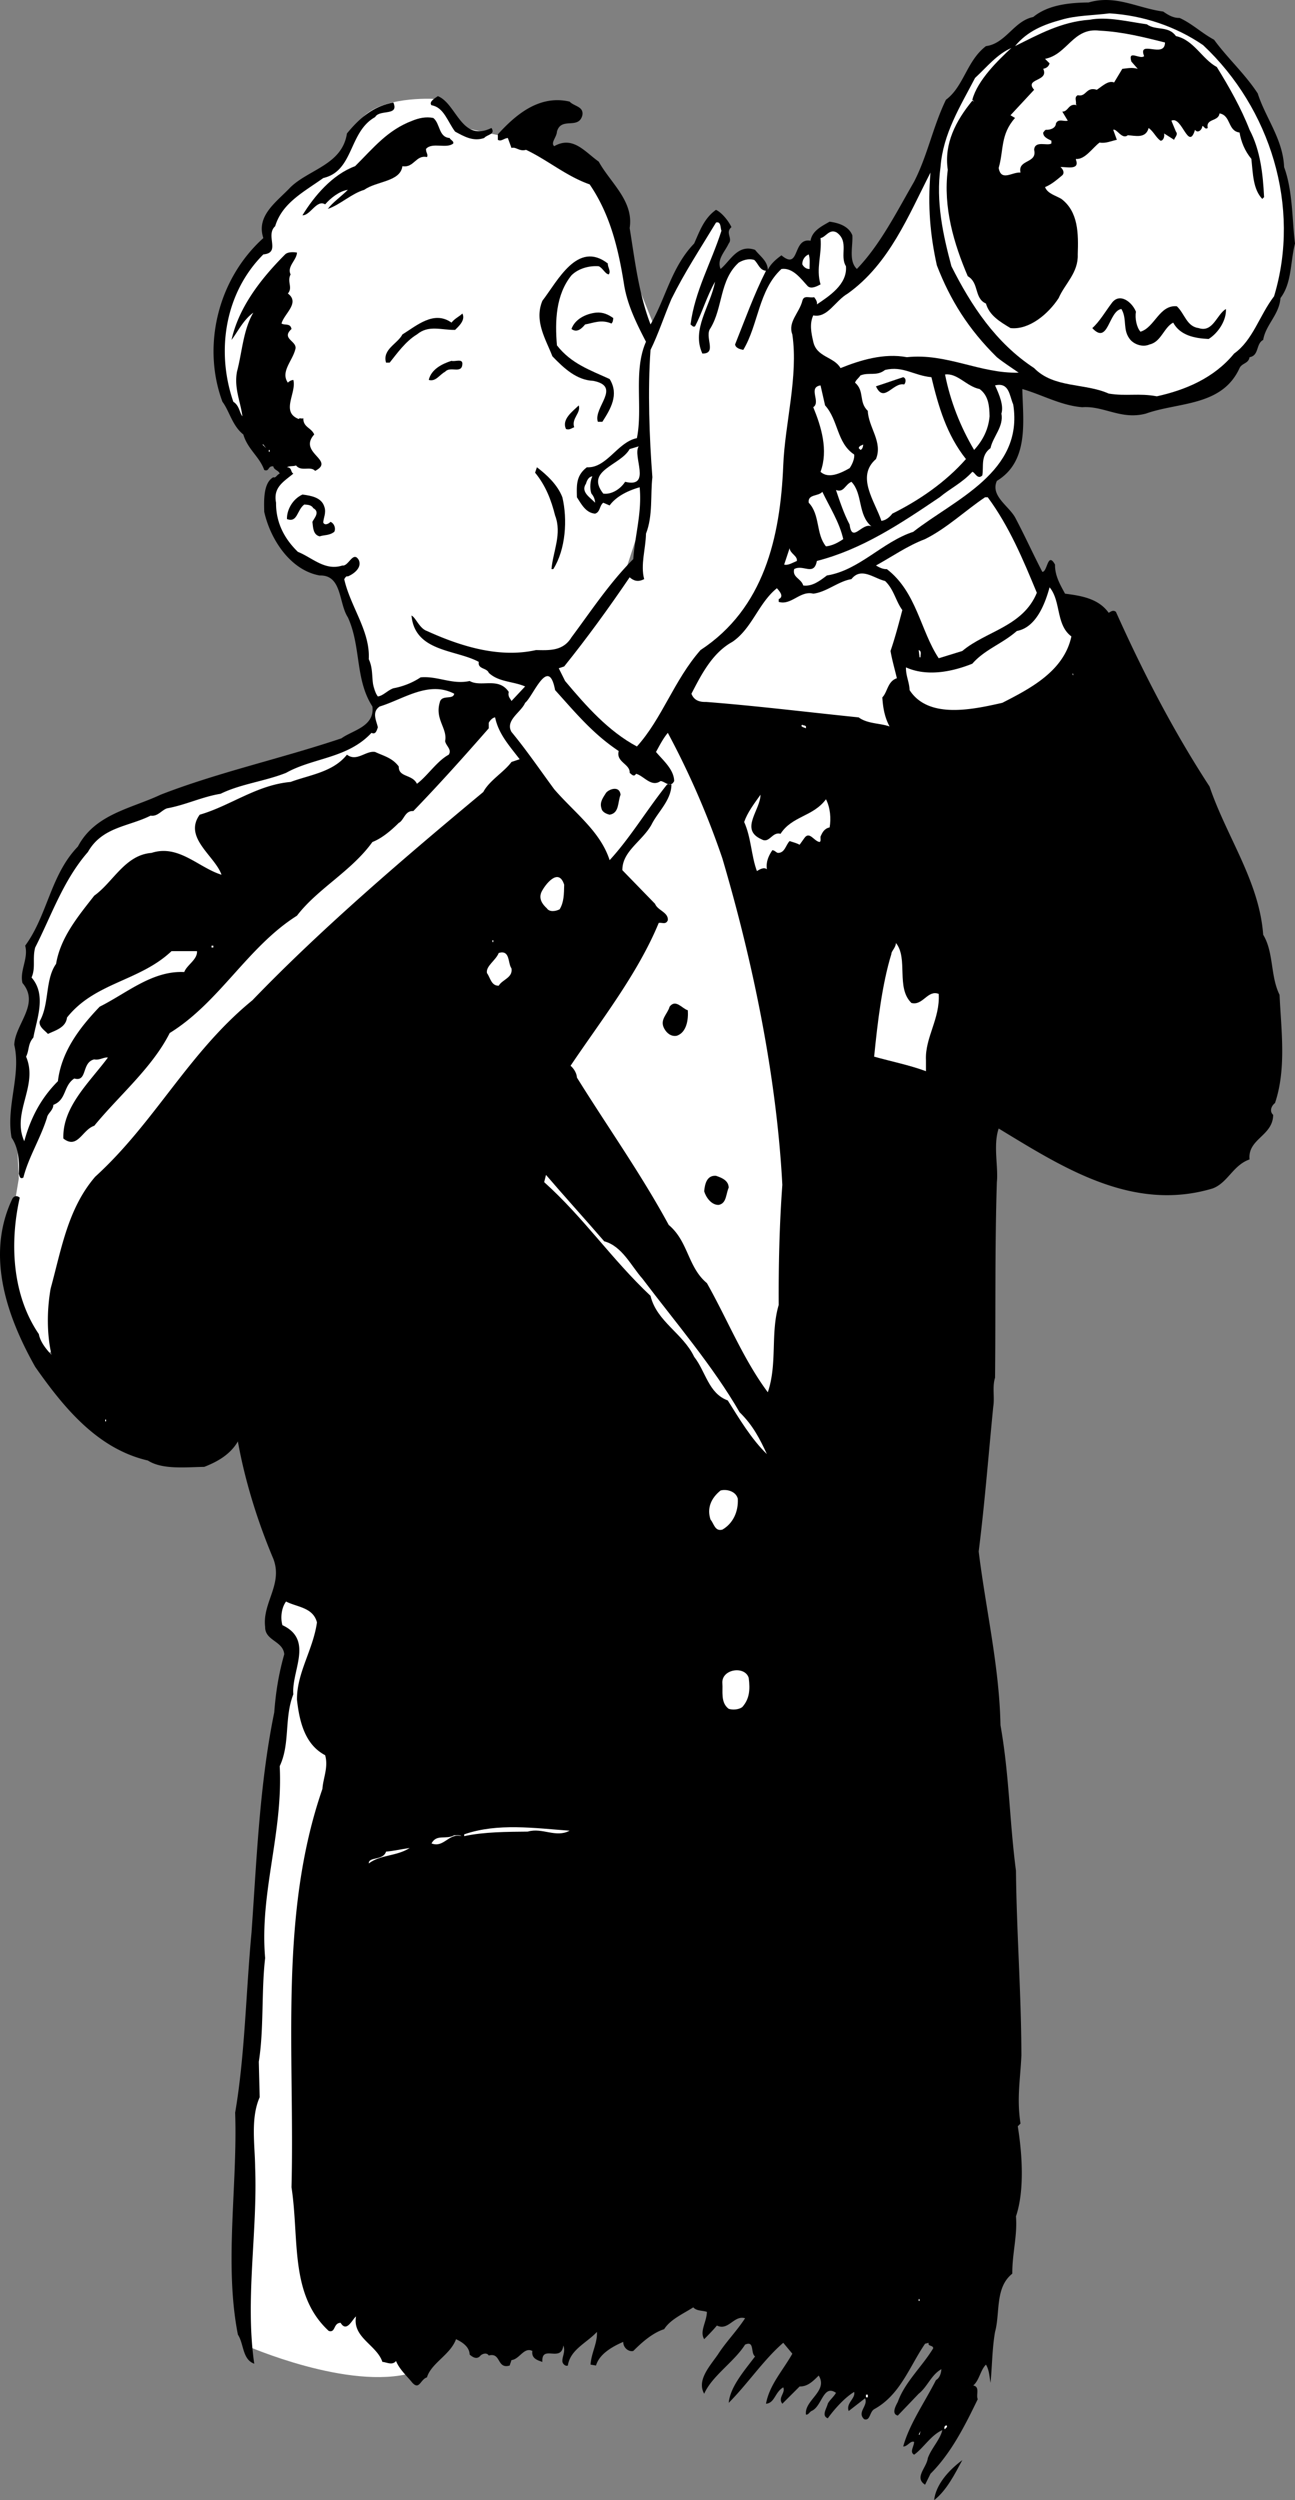
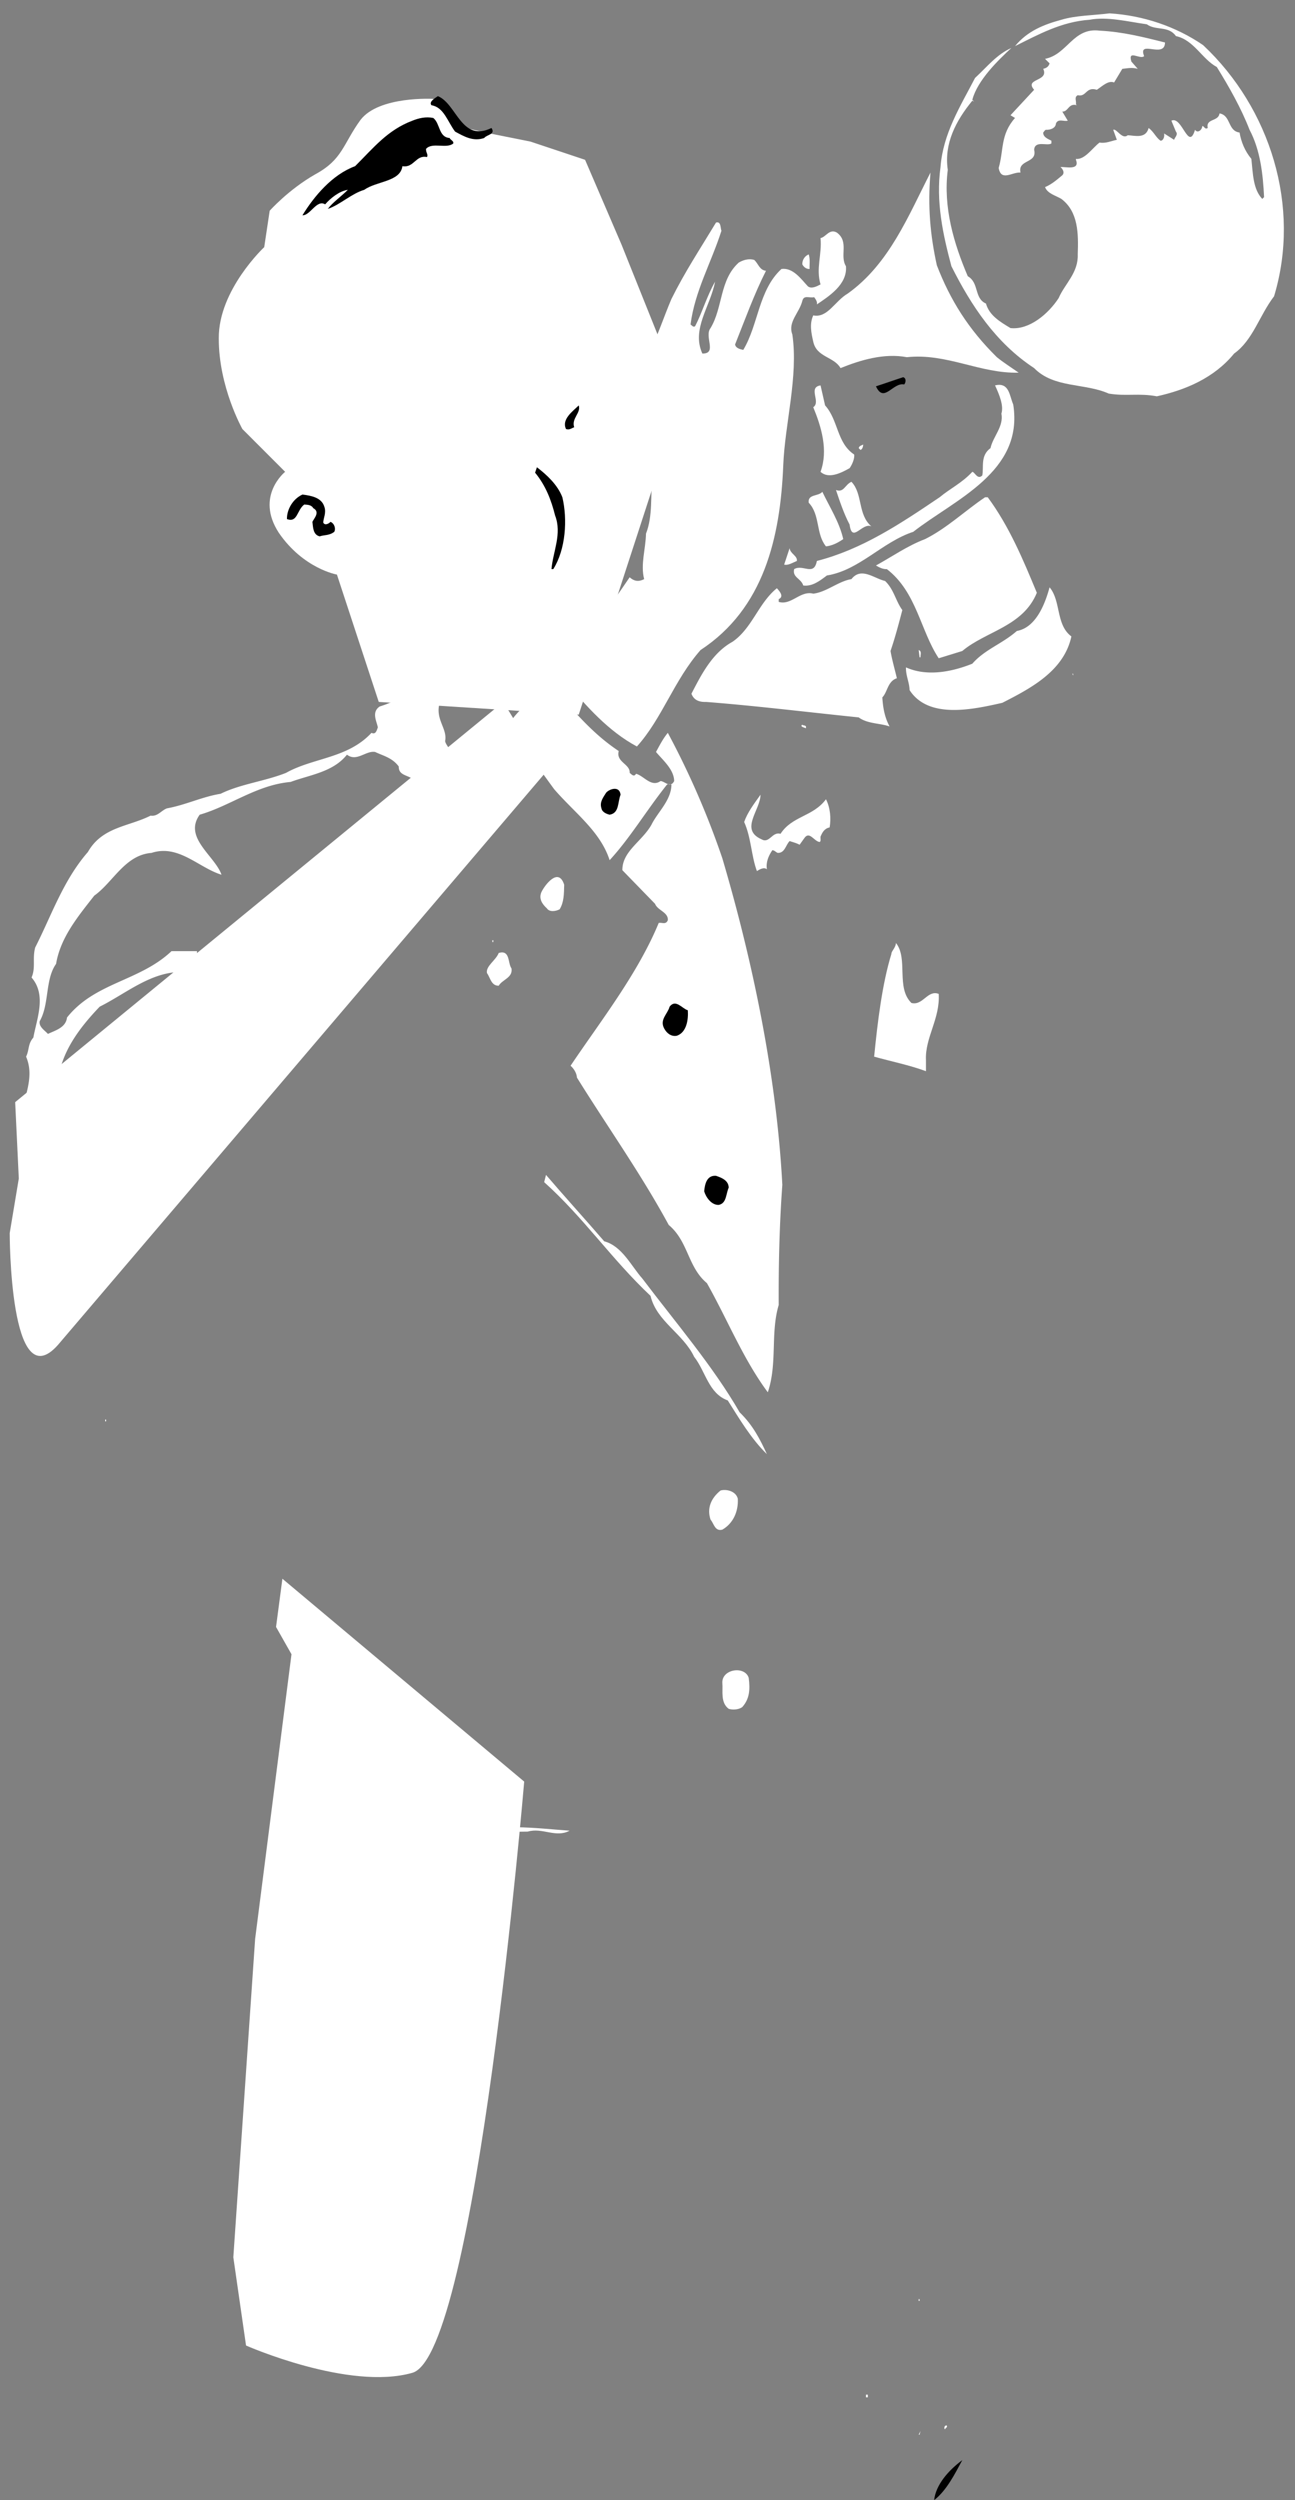
<svg xmlns="http://www.w3.org/2000/svg" width="142.471" height="274.871">
  <rect width="100%" height="100%" fill="#808080" stroke="none" />
  <path fill="#fff" d="m58.37 15.57-5-1-3-.699-2.7-3s-5.957-.343-8 2.301c-1.957 2.692-1.957 4.356-5 6-2.957 1.692-5 4-5 4l-.601 4s-5.024 4.692-5 10c-.024 5.356 2.601 10 2.601 10l4.7 4.7s-3.325 2.656-.7 6.699c2.707 3.957 6.399 4.601 6.399 4.601l4.601 14 22 1.399 11.399-35-6.7-16.7-4-9.3" />
  <path fill="#fff" d="m60.069 84.871-4.7-7.699-53.699 44 .399 8.399-1 6s-.024 18.293 5.3 12.3m24.7 25.699-.7 5.301 1.7 3-4 31.301-2.399 35 1.399 9.7s11.308 4.992 18.3 3c7.008-2.008 12.301-65 12.301-65" />
-   <path d="M133.569 4.371c1.476 2.024 3.375 3.723 4.8 5.899.876 2.726 2.778 5.027 2.903 8.101.973 2.625.875 5.926 1.2 8.399-.528 2.027-.325 4.324-1.602 6-.125 1.824-1.625 2.926-1.899 4.601-.824.426-.426 1.723-1.5 1.899-.125.726-.824.625-1.101 1.2-1.926 4.226-6.723 3.726-10.301 5-2.723.726-4.625-.876-7-.7-2.324-.176-4.422-1.375-6.598-2 .074 3.527.774 7.926-2.8 10.101-.727 1.625 1.273 2.723 2 4 1.074 2.024 1.976 4.024 3 6 .574.024.574-2.277 1.398-.8-.024 1.226.578 2.226 1.101 3.199 1.774.226 3.676.527 4.801 2.101.176-.074.473-.375.8-.101 2.974 6.625 6.274 13.027 10.298 19.2 1.875 5.526 5.476 10.425 5.902 16.3 1.176 1.926.774 4.527 1.8 6.601.173 3.825.774 8.125-.5 11.899-.425.324-.624.926-.202 1.3-.024 2.325-2.824 2.626-2.598 4.9-1.824.624-2.426 2.624-4.101 3.202-8.825 2.625-16.524-2.375-23.5-6.601-.625 1.824-.024 4.226-.2 5.898-.226 7.125-.125 14.426-.199 21.5-.324 1.027-.027 2.125-.2 3.203-.526 5.324-.925 10.524-1.6 15.899.773 6.324 2.273 12.625 2.398 19.101.976 5.524.976 10.422 1.703 16 .074 6.922.574 13.223.598 20.297-.125 2.727-.524 4.727-.098 7.5l-.3.3c.472 2.927.773 7.028-.2 9.903.172 2.125-.426 4.125-.403 6.297-1.925 1.527-1.324 4.328-1.898 6.402-.324 1.825-.324 3.926-.5 5.598-.125-.672-.125-1.375-.5-2-.625.625-.726 1.727-1.402 2.3.777.126.277 1.028.5 1.5-1.422 2.927-2.922 5.927-5.2 8.2l-.597 1.203c-1.227-.777.172-1.875.297-2.902.375-1.074 1.375-2.074 1.601-3.098-1.226.524-2.125 2.024-3.101 2.7-.524-.278-.024-.876 0-1.403-.422-.172-.723.527-1.2.5.676-2.473 2.376-4.875 3.602-7.297.473-.277.574-.875.598-1.203-1.125.625-1.524 1.926-2.5 2.703l-2.297 2.399c-.727-.176-.227-1.075 0-1.5.773-2.176 2.672-3.875 3.898-5.899-.023-.375-.625-.176-.5-.601l-.398.101c-1.727 2.524-2.727 5.625-5.602 7.2-.523.324-.425 1.324-1.101 1.097-.824-.773.476-1.473.101-2.297l-1.8 1.399c-.325-.875.777-1.375.601-2.102-1.027.625-2.125 1.828-2.902 2.902-.723-.277-.125-1.074 0-1.601.176-.375.676-.774.902-1.2-1.426-.976-1.527 1.524-2.7 2-.226.126-.327.426-.6.4-.227-1.575 2.476-2.575 1.398-4.298-.625.625-1.223 1.223-2.098 1.2l-1.902 1.898c-.524-.676.375-1.176.101-1.8-.925.526-.925 1.726-1.898 1.8.375-2.074 1.875-3.676 2.898-5.5l-1-1.2c-2.125 1.825-3.925 4.524-6 6.602.176-1.777 1.676-3.476 2.899-5.101-.524-.375-.024-1.774-1.098-1.301-1.226 1.926-3.625 3.426-4.5 5.402-.824-1.476.574-2.976 1.5-4.3.875-1.376 2.074-2.575 3-4-1.226-.376-1.824 1.425-3.101.8-.426.524-1.125 1.223-1.399 1.5-.527-.875.274-1.875.3-3-.526-.176-1.124-.078-1.5-.5-1.124.723-2.526 1.324-3.202 2.399-1.324.425-2.524 1.523-3.399 2.398-.523.125-1.125-.375-1.101-1-1.223.527-2.625 1.328-3 2.602l-.598-.102c.074-1.273.774-2.375.7-3.598-1.126 1.223-2.926 1.926-3.2 3.7-.324.125-.625-.274-.601-.5-.024-.477.375-1.075.101-1.7-.226 1.926-2.426-.175-2.3 1.801-.524-.176-1.227-.375-1.102-1.203-.922-.473-1.422.926-2.297 1l-.203.602c-1.422.425-.922-1.477-2.297-1.102-.227-.375-.727-.172-.902 0-.426.527-.926.125-1.2-.098-.023-.875-.824-1.375-1.5-1.699-.625 1.723-2.726 2.625-3.199 4.2-.726.222-.824 1.425-1.601.597-.625-.773-1.426-1.473-1.801-2.398-.422.523-1.024.125-1.5.101-.625-1.875-3.324-2.676-2.899-5-.425.324-1.023 1.824-1.699.7-.824.023-.527 1.124-1.3.898-4.325-3.973-3.227-10.074-4.102-15.8.375-14.673-1.422-29.876 3.402-43.798.074-1.176.676-2.375.3-3.703-2.226-1.172-2.827-3.672-3.1-6.098-.024-2.976 1.773-5.476 2.199-8.5-.426-1.675-2.223-1.675-3.399-2.3-.527.726-.625 1.824-.402 2.601 3.476 1.625.976 5.024 1.203 7.598-1.027 2.625-.328 5.426-1.5 7.902.375 7.422-2.227 13.922-1.602 21.098-.425 3.625-.125 7.824-.699 11.402l.098 3.899c-1.024 2.324-.524 5.226-.5 7.699.277 7.125-1.125 14.527-.098 21.601-1.324-.476-1.125-2.175-1.8-3.199-1.524-7.777-.024-16.375-.301-24.402 1.074-6.274 1.175-13.074 1.8-19.8.575-8.075.875-16.274 2.5-24.2.176-2.274.477-4.176 1.102-6.399-.125-1.476-2.125-1.476-2.102-3-.324-2.675 1.977-4.675.899-7.5-1.723-4.074-3.125-8.574-3.899-12.902-.824 1.426-2.226 2.227-3.699 2.8-2.027.028-4.625.325-6.2-.698-5.526-1.274-9.226-5.774-12.401-10.301-3.024-5.375-5.524-12.176-2.5-18.5.175-.274.476-.375.8-.098-1.125 5.024-.824 10.723 2.102 15 .172.922.875 1.723 1.398 2.297-.523-2.273-.523-4.875-.101-7.297 1.176-4.277 1.875-8.777 4.902-12.3 6.574-5.977 10.274-13.676 17.3-19.403 7.774-8.074 17.075-15.973 25.4-22.898.675-1.274 2.273-2.176 3.1-3.301l.9-.3c-1.126-1.474-2.325-2.774-2.7-4.599-.324.024-.625.426-.7.598v.602c-2.827 3.226-5.425 6.125-8.3 9.101-.926-.078-1.027 1.024-1.601 1.297-.926.926-1.926 1.727-2.899 2.102-2.324 3.226-6.027 5.125-8.3 8.101-5.426 3.422-8.524 9.524-14 12.899-1.926 3.824-5.626 6.925-8.301 10.199-1.325.426-1.825 2.625-3.399 1.402-.125-3.476 2.875-6.176 4.899-8.902-.426-.074-.926.324-1.5.2-1.426.327-.723 2.526-2.2 2.1-1.226.825-.824 2.325-2.3 2.9-.024.624-.625.925-.7 1.401-.726 2.325-2.023 4.325-2.601 6.598-.422.227-.422-.273-.5-.398.078-1.375-.024-2.875-.797-4-.625-3.477 1.074-6.875.297-10.2.078-2.277 2.875-4.476.902-6.8-.324-1.375.676-2.676.3-4.102 2.474-3.375 2.774-7.773 5.798-10.898 1.875-3.575 5.875-4.176 9.101-5.7 6.375-2.476 13.274-3.976 19.899-6.199 1.176-.875 3.676-1.277 3.402-3.5-1.926-2.976-1.226-6.578-2.7-9.8-1.026-1.575-.624-4.676-3.1-4.602-3.227-.574-5.426-3.973-6.102-7-.024-1.176-.125-3.176 1-3.8.277.124.375-.274.703-.4-.125-.374-.625-.374-.703-.8-.625-.074-.422.625-1 .402-.524-1.476-1.824-2.277-2.297-3.902-1.227-.973-1.527-2.574-2.3-3.598-2.227-5.976-.626-13.375 4.5-18-.825-2.476 1.472-3.976 3-5.601 2.073-1.977 5.675-2.477 6.198-5.899 1.375-1.676 2.875-2.976 5.102-3.402.672 1.527-1.527.726-2 1.601-2.926 1.625-2.328 5.926-5.703 6.7-2.125 1.523-4.524 2.726-5.297 5.3-1.125 1.024.672 2.926-1.3 3.098-4.227 4.227-5.227 10.625-3.302 16.203.676.422.676 1.223 1 1.598-.226-1.676-.925-3.074-.601-4.899.578-2.175.676-4.574 1.8-6.5-1.124.825-1.722 2.125-2.398 3 .774-3.476 3.074-6.574 5.899-9.402.277-.273.875-.273 1.3-.2-.023.825-1.125 1.528-.699 2.403-.426.824.274 1.422-.3 2.098 1.374 1.027-.426 2.226-.7 3.3.375.227.973-.074 1.098.602-1.223 1.125.777 1.324.402 2.297-.324 1.227-1.625 2.426-.8 3.602a.998.998 0 0 1 .6-.301c.376 1.426-1.425 3.527.599 4.3.074-.175.375.024.5-.1-.024 1.026.875 1.026 1.199 1.8-1.824 2.027 2.375 2.824.101 4-.523-.574-1.523.125-2.101-.598-.324.125-.723.024-1 .2.578.023.375.523.703.699-1.125.925-2.227 1.523-1.902 3.199-.024 2.125.875 3.926 2.402 5.402 1.574.625 2.973 2.125 4.898 1.5.676.125 1.176-1.676 1.801-.601.375.824-.527 1.523-1.2 1.8-.226-.074-.327.223-.401.301.675 3.024 2.875 5.723 2.699 8.797.676 1.426.078 2.828 1 4.102.578-.075 1.078-.676 1.703-.899.973-.176 2.074-.578 3-1.203 1.875-.172 3.473.828 5.398.402 1.274.723 3.176-.476 4.301 1.2-.125.523.176.726.3 1l1.5-1.602c-1.327-.574-2.925-.473-4-1.5-.226-.574-1.226-.375-1.1-1.2-2.524-1.374-7.024-1.073-7.4-5.097.474.223.876 1.422 1.7 1.7 3.574 1.624 7.875 3.023 12 2.097 1.473.027 2.973.125 3.899-1.398 2.074-2.774 4.175-5.977 6.8-8.602.176-2.574.977-5.172.7-7.898-1.125.324-2.524.925-3.301 2l-.7-.301c-.425.324-.324 1.027-.898 1.2-1.027-.075-1.527-1.075-2-1.798-.027-1.277-.125-2.375 1.098-3.3 2.176.124 3.375-2.778 5.5-3.2.676-3.375-.422-7.375 1-10.601-1.024-1.977-2.024-3.977-2.399-6.2-.625-3.976-1.523-7.777-3.8-11.101-2.524-.875-4.625-2.676-7-3.8-.723.226-1.125-.376-1.598-.2l-.402-1.098c-.426.024-.723.422-1.098.2v-.602c1.973-2.176 4.574-4.375 7.898-3.598.477.524 1.575.524 1.399 1.5-.422 1.625-2.324.125-2.797 1.797-.027.625-.727 1.227-.3 1.602 2.073-1.176 3.374.625 4.898 1.699 1.277 2.324 3.875 4.324 3.402 7.3.574 3.524.973 7.126 2.297 10.602 1.676-2.875 2.277-6.277 4.8-8.902.575-1.274 1.075-2.774 2.403-3.7.672.325 1.375 1.227 1.7 1.9-.727.624.175 1.226-.302 1.8-.425.926-1.324 1.726-.898 2.8 1.074-.874 1.875-2.773 3.797-2.1.578.726 1.375 1.226 1.402 2.202.274-.578.774-1.078 1.5-1.601 2.074 1.726 1.176-1.977 3.2-1.602.175-1.074 1.175-1.574 2.1-2.098.876.125 2.075.426 2.5 1.5.075 1.223-.425 2.825.5 3.7 2.575-2.676 4.376-6.274 6.298-9.602 1.476-2.875 2.078-6.074 3.5-9 1.976-1.473 2.277-4.273 4.402-5.898 2.176-.274 3.074-2.774 5.2-3.2 1.675-1.375 4.074-1.574 6.1-1.601 2.974-.875 5.376.625 8.2 1 .473.324 1.074.726 1.8.7 1.376.624 2.376 1.624 3.798 2.401" />
  <path fill="#fff" d="M132.37 4.97c7.375 6.925 10.777 17.726 7.8 27.6-1.625 2.126-2.324 4.825-4.398 6.301-2.227 2.723-5.426 4.024-8.5 4.7-2.027-.375-3.328.023-5.3-.301-2.626-1.176-6.028-.574-8.2-2.8-4.227-2.774-6.926-6.876-9.102-11.2-.925-3.473-1.726-7.074-1.199-10.899.274-3.675 2.176-6.675 3.8-9.8 1.376-1.274 2.376-2.575 4-3.301-1.425 1.324-3.726 3.527-4.3 5.7l.2.202-.2-.101c-1.824 2.226-3.125 4.726-2.7 7.601-.526 4.125.673 8.125 2.2 11.7 1.274.722.676 2.425 2 3 .375 1.324 1.574 2.023 2.7 2.699 2.074.226 4.175-1.575 5.3-3.301.676-1.574 2.176-2.774 2.098-4.8.078-2.274.078-4.673-1.797-6.099-.625-.375-1.527-.574-1.8-1.3.675-.274 1.273-.774 1.898-1.301.277-.274.074-.676-.2-.899.477-.074 2.176.426 1.7-.8v-.102c.976.125 1.875-1.273 2.601-1.797.676.125 1.274-.176 1.899-.3l-.399-1.102c.375-.176.973 1.125 1.598.601.777.024 1.976.426 2.3-.8.575.425.778 1.023 1.301 1.398.274.027.477-.375.399-.797l1.101.7c.075-.278.477-.575.2-.903l-.5-1.2c1.175-.573 1.875 3.427 2.601 1 .274.427.774.028.8-.398.173-.074.274.426.599.2-.223-1.075 1.175-.676 1.3-1.602 1.274.227.875 1.926 2.2 2.102.175 1.023.574 2.023 1.3 2.898.176 1.625.176 3.328 1.2 4.402l.199-.199c-.125-2.578-.422-5.176-1.598-7.402-.926-2.375-2.226-4.676-3.601-6.899-1.625-.875-2.524-2.976-4.5-3.402-.825-1.172-2.223-.574-3.2-1.297-2.023-.277-4.324-.875-6.3-.5-3.125.223-5.625 1.625-8.2 2.899 1.375-1.676 3.176-2.375 5.102-2.899 1.574-.476 3.473-.476 5.297-.703 3.676.227 7.277 1.426 10.3 3.5" />
  <path fill="#fff" d="M128.17 4.672c-.023 1.824-3.023-.375-2.3 1.5-.426.422-1.825-.777-1.399.598l.7.8c-.626-.175-1.024-.074-1.7 0l-.902 1.5c-.625-.273-1.324.426-1.899.801-1.226-.375-1.125.825-2.101.598-.422.227-.125.625-.2 1l.102.102c-.926-.274-.926.726-1.601.699l.601 1c-.426.125-1.027-.274-1.3.3-.024.524-.626.727-1.102.7-.125.027-.223.226-.297.3-.027.524.574.727.898.9v.3c-.425.324-1.824-.375-1.898.7.375 1.526-1.828 1.026-1.5 2.5-.926-.075-2.125 1.026-2.402-.5.574-1.974.175-3.673 1.8-5.5l-.5-.298 2.602-2.8c-1.125-1.278 1.672-.876 1-2.301.273-.075.574-.176.7-.602l-.5-.5c2.472-.473 3.073-3.473 6-3.098 2.573.125 4.874.723 7.198 1.301" />
  <path d="M54.069 14.07c.476.727-.524.727-.797 1.102-1.227.422-2.227-.176-3.203-.703-.824-1.074-1.223-2.672-2.598-2.898-.324-.375.375-.774.7-1 2.074.824 2.574 5.125 5.898 3.5m-4.598 1.101c.074.223.473.324.399.598-.723.625-2.325-.176-3 .601-.024.426.277.625.101.899-1.226-.274-1.426 1.226-2.7 1-.226 1.726-2.827 1.625-4.202 2.601-1.422.426-2.625 1.625-4 2.098.476-.672 1.476-1.375 2.203-2.098-.926.125-1.926.926-2.5 1.598-.926-.574-1.625 1.227-2.5 1.203 1.273-2.078 3.273-4.476 5.797-5.402 2.078-2.074 3.578-3.973 6.3-5 .676-.274 1.477-.473 2.301-.3.774.624.575 2.124 1.801 2.202" />
  <path fill="#fff" d="M103.069 29.172c1.476 3.824 3.476 7.024 6.601 10.098.774.625 1.575 1.125 2.399 1.7-4.223.124-7.922-2.173-12.297-1.7-2.527-.473-5.125.324-7.3 1.2-.727-1.274-2.626-1.173-3-2.9-.227-.976-.427-1.976 0-2.898 1.573.324 2.374-1.578 3.8-2.402 4.574-3.274 6.672-8.574 9.098-13.3-.325 3.726-.024 6.925.699 10.202" />
  <path fill="#fff" d="M79.37 25.371c-1.125 3.524-2.926 6.625-3.399 10.301.176.125.274.324.5.2.774-1.477 1.274-3.278 2.2-4.903-.524 2.727-2.626 5.227-1.4 7.902 1.673.024.173-1.875.9-2.8 1.374-2.274.976-5.274 3.1-7.2.474-.277 1.075-.476 1.7-.3.473.425.574 1.125 1.3 1.199-1.327 2.625-2.327 5.426-3.401 8.101.074.426.574.524.902.598 1.672-2.773 1.672-6.574 4.2-8.898 1.273-.176 2.175 1.125 2.898 1.898.375.328.976.027 1.402-.2-.527-1.773.172-3.273 0-5.097.574-.078.973-1.078 1.797-.601 1.375 1.023.277 2.523 1 3.699.176 2.027-1.922 3.324-3.2 4.2.075-.274-.124-.575-.3-.798-.524.125-1.125-.277-1.297.399-.328 1.324-1.625 2.324-1.102 3.699.676 4.625-.824 9.824-1 14.402-.324 7.922-2.125 15.723-9.101 20.297-2.922 3.328-4.223 7.527-7 10.602-3.125-1.676-5.524-4.375-7.899-7.2l-.699-1.402.598-.2c2.476-3.073 4.875-6.374 7.203-9.8.473.426.973.527 1.598.203-.426-1.578.175-3.375.199-5 .777-1.976.476-4.277.703-6.203-.328-4.273-.527-9.574-.203-14 .875-1.773 1.476-3.672 2.3-5.598 1.477-2.976 3.075-5.375 4.903-8.402.574-.172.473.625.598.902" />
  <path fill="#fff" d="M88.971 27.97c.176.526.074 1.124.098 1.6-.324.024-.625-.175-.797-.5a1.13 1.13 0 0 1 .7-1.1" />
-   <path d="M66.87 28.97c-.024.425.375.827.101 1.202-.426-.078-.625-.676-1.101-.902-1.024-.074-2.223.226-3 1-1.723 2.125-1.825 5.027-1.598 7.7 1.574 2.026 3.672 2.726 5.797 3.702 1.078 1.723.078 3.324-.797 4.7h-.5c-.527-1.575 2.672-3.876-.5-4.5-1.828-.075-3.227-1.376-4.5-2.7-.727-1.875-2.027-3.875-1.102-6.101 1.676-2.176 3.875-6.676 7.2-4.102m58.101 5.301c-.125.726.074 1.726.5 2.2 1.574-.474 2.074-2.974 4-2.798.875.824 1.074 2.223 2.399 2.399 1.574.523 1.976-1.477 3-2.102.074 1.227-.825 2.625-1.899 3.3-1.527-.073-3.125-.374-3.902-1.8-1.024.527-1.324 2.125-2.598 2.402-.726.325-1.625.024-2.101-.5-.926-1.074-.325-2.277-1-3.402-1.426.227-1.426 4.027-3.2 2.102.774-.676 1.477-1.875 2.102-2.7.875-1.277 2.273-.175 2.7.899" />
-   <path d="M67.471 34.97c-.027.226-.027.425-.2.6-1.124-.476-1.925-.074-2.901.102-.426.524-.926.922-1.5.5.375-1.078 1.574-1.676 2.699-1.8.777-.075 1.375.222 1.902.597M50.87 34.47c.375.726-.426 1.425-.801 1.8-1.524.027-2.922-.574-4.2.5-1.222.726-2.222 2.125-3 3.101h-.398c-.426-1.476 1.274-2.074 1.8-3.101 1.575-.973 3.474-2.676 5.4-1.3.374-.474.874-.673 1.199-1m0 5.5c-.024 1.226-1.325.226-1.899.901-.625.325-1.027 1.125-1.8.899.273-1.176 1.476-1.774 2.5-2.098.374.125 1.175-.277 1.199.297" />
-   <path fill="#fff" d="M102.471 41.47c.774 3.226 1.676 6.327 3.8 9-2.226 2.526-5.124 4.526-8.1 6-.325.425-.727.726-1.2.8-.726-2.176-2.824-4.875-.601-6.8.777-1.876-.825-3.474-.899-5.298-1.027-.976-.324-2.176-1.402-3.101.078-.274.375-.477.601-.801.977-.375 1.774.125 2.7-.598 1.976-.476 3.175.625 5.101.797m5.301 1.301c.973.726 1.074 1.824 1.098 3-.125 1.426-.723 2.625-1.7 3.7-1.523-2.575-2.625-5.376-3.199-8.298 1.375-.176 2.375 1.324 3.8 1.598" />
  <path d="M99.471 42.27c-1.226-.274-2.226 2.125-3.101.2.875-.274 1.976-.673 3-1 .375.124.277.624.101.8" />
  <path fill="#fff" d="M90.772 44.57c1.473 1.626 1.273 4.126 3.2 5.4.073.425-.227 1.124-.5 1.5-.927.526-2.325 1.226-3.2.401.875-2.375.074-4.976-.8-7.101.874-.574-.626-2.176.8-2.399l.5 2.2m20.699-.101c1.176 7.425-6.426 10.425-11 14-3.426 1.124-5.926 4.226-9.5 4.8-.824.625-1.625 1.226-2.601 1.101-.223-.777-1.223-.875-1-1.8.976-.575 2.175.824 2.5-.899 4.976-1.277 9.175-4.078 13.5-7 1.175-.976 2.476-1.578 3.601-2.8.274.023.574.925 1.098.398.176-.973-.223-2.176.902-3 .274-1.274 1.473-2.375 1.2-3.8.273-.876-.227-2.075-.7-3.099 1.574-.375 1.574 1.125 2 2.098" />
  <path d="M63.17 46.97c-.324.124-.523.327-.898.202-.527-1.078.773-1.976 1.398-2.601.274.824-.824 1.425-.5 2.398" />
  <path fill="#fff" d="m29.272 49.27-.402-.399h.101zm65.699-.399c-.027.325-.125.524-.3.598l-.2-.2c.074-.273.274-.273.5-.398m-24.699.199c-.727 1.024 1.473 4.626-1.5 3.9-.527.827-1.527 1.425-2.402 1.3-2.024-2.574 1.875-3.074 2.902-4.899.273-.074.574-.175 1-.3m-40.703.399h.101v.202h-.101v-.203" />
  <path d="M61.87 54.672c.574 2.422.375 5.723-1 7.899h-.2c.176-1.977 1.176-3.875.399-5.899-.422-1.676-1.024-3.277-2.2-4.703l.2-.598c1.078.825 2.277 1.926 2.8 3.301" />
  <path fill="#fff" d="M65.17 52.371c-.226.426-.324 1.325-.101 1.899.277.324.375.625.402 1-.527-.574-1.625-1.176-1-2.098.074-.277.274-.777.7-.8m30.699 5.499c-1.024-.476-2.125 1.926-2.399-.199-.625-1.176-1.125-2.676-1.5-3.8.875.324.973-.575 1.7-.903 1.273 1.328.675 3.625 2.199 4.902m-3.098 1.399c-.625.426-1.227.726-1.902.8-1.125-1.374-.625-3.476-1.899-4.8-.125-.973 1.074-.676 1.5-1.2.774 1.626 1.875 3.325 2.3 5.2" />
  <path d="M35.67 55.672c.274.723-.125 1.324-.101 1.797.176.328.578.125.8-.098.477.223.575.825.403 1.098-.527.426-1.125.328-1.602.5-.726-.172-.726-.973-.8-1.598.175-.375.875-1.074.101-1.5-.226-.375-.625-.375-1-.402-.824.625-.726 2.027-1.902 1.602-.024-.977.578-2.176 1.703-2.7.973.125 2.074.325 2.398 1.301" />
  <path fill="#fff" d="M108.67 54.672c2.375 3.223 3.875 6.824 5.399 10.5-1.524 3.723-5.625 4.223-8.2 6.399l-2.597.8c-2.027-3.074-2.426-7.277-5.703-9.8-.422.023-.824-.176-1.2-.399 1.778-.976 3.477-2.176 5.403-2.902 2.375-1.176 4.473-3.176 6.598-4.598h.3m-21 7c-.523.223-1.023.524-1.398.399l.598-1.801c.074.625.875.824.8 1.402" />
  <path fill="#fff" d="M99.272 67.07c-.426 1.626-.828 3.126-1.3 4.5.175 1.024.472 2.024.698 3-1.023.325-1.023 1.524-1.601 2.102.078 1.223.277 2.223.8 3.2-1.023-.376-2.425-.278-3.398-1-5.625-.575-11.324-1.278-16.8-1.7-.727.024-1.325-.176-1.602-.902 1.078-2.074 2.277-4.473 4.5-5.7 2.176-1.476 2.875-4.273 4.902-5.898.375.422.774.922.2 1.2v.3c1.374.422 2.374-1.277 3.8-.902 1.473-.176 2.774-1.375 4.2-1.598 1.074-1.375 2.476-.078 3.699.2.976.925 1.175 2.222 1.902 3.199m18.598 2.899c-.825 3.827-4.524 5.726-7.598 7.3-3.227.726-8.125 1.824-10.203-1.399-.024-.875-.422-1.574-.399-2.5 2.274 1.024 4.977.524 7.301-.402 1.375-1.574 3.274-2.172 4.899-3.598 2.074-.375 3.074-2.875 3.601-4.8 1.274 1.523.676 4.125 2.399 5.398m-16.598 2.301h-.102l-.101-.8c.375.124.176.526.203.8m16.797 2-.098-.2h.098zm-57 1.601c2.277 2.524 4.176 4.825 7 6.7-.324 1.226 1.277 1.425 1.203 2.398.172.125.473.527.7.102.874.226 1.675 1.523 2.698.8.477.024 1.075.825 1.5 0-.023-1.277-1.226-2.277-2-3.199.375-.676.774-1.476 1.301-2.101a91.326 91.326 0 0 1 6 13.8c3.375 11.426 5.973 24.024 6.598 35.899-.324 4.426-.422 8.926-.399 13.2-.925 3.124-.125 6.425-1.199 9.6-2.726-3.675-4.426-7.976-6.7-12-2.124-1.773-2.026-4.574-4.202-6.398-3.024-5.578-6.723-10.777-10.098-16.203-.027-.473-.324-.973-.7-1.297 3.274-4.875 7.376-10.078 9.7-15.703.375-.074.774.227 1-.297.074-.875-1.125-1.078-1.402-1.8l-3.598-3.7c-.027-2.078 2.176-3.176 3.2-5 .675-1.375 2.175-2.676 2.199-4.402-.125-.074-.426-.074-.5 0-2.325 2.926-4.024 5.824-6.301 8.3-1.024-3.175-3.824-5.175-6.098-7.8-1.527-2.074-3.027-4.274-4.7-6.3-.726-1.274 1.075-2.173 1.5-3.2.876-.676 2.575-5.274 3.298-1.399m-11.098.399c-.125.726-1.426.027-1.601 1-.524 1.824.875 2.824.601 4.2.074.526.774.925.399 1.5-1.325.726-2.325 2.327-3.5 3.202-.524-1.078-2.024-.676-2-1.902-.723-.973-1.723-1.176-2.598-1.598-1.027-.176-2.027 1.125-3.102.297-1.523 1.926-4.125 2.227-6.199 3-3.726.328-6.625 2.625-10 3.602-1.824 2.523 1.676 4.523 2.399 6.601-2.524-.777-4.723-3.375-7.7-2.402-2.925.226-4.226 3.226-6.3 4.7-1.825 2.327-3.723 4.624-4.2 7.5-1.226 1.726-.726 4.425-1.8 6.3-.125.625.574 1.027.902 1.402.773-.375 1.973-.676 2.098-1.8 3.074-3.876 7.976-3.977 11.5-7.301h2.8c.075.925-1.125 1.523-1.398 2.3-3.527-.175-6.328 2.325-9.3 3.801-2.325 2.422-4.227 5.024-4.602 8.2-1.926 1.925-3.024 4.124-3.7 6.597-1.425-3.172 1.575-6.074.2-9.297.375-.777.175-1.375.8-2.101.375-2.075 1.477-4.676-.199-6.602.473-1.074.074-2.074.399-3.297 1.777-3.476 3.074-7.375 5.8-10.5 1.575-2.777 4.477-2.777 6.899-4 .777.125 1.176-.578 1.8-.8 2.075-.376 3.876-1.278 5.903-1.602 2.172-1.074 4.875-1.375 7.2-2.3 2.972-1.673 6.773-1.575 9.398-4.4.476.227.574-.273.699-.6-.125-.673-.723-1.673.203-2.298 2.574-.777 5.375-2.875 8.2-1.402m5.499 2-.2.2.2-.2m33.199 1.601v.2c-.125-.075-.726-.176-.398-.399.074.125.273.024.398.2" />
  <path d="M68.272 87.371c-.328.825-.125 2.024-1.203 2.2-.324-.075-.824-.274-.899-.7-.226-.675.176-1.175.5-1.699.274-.375 1.477-.875 1.602.2" />
  <path fill="#fff" d="M83.772 92.27c.875.527 1.172-.875 2.098-.598 1.277-1.976 3.574-1.875 5-3.8.476.925.574 2.124.402 3.097-.625.125-.828.625-1 1-.027.227.074.527-.102.602-.625-.075-1.125-1.274-1.699-.399l-.5.7c-.324-.176-.726-.278-1.101-.403-.426.426-.524 1.328-1.301 1.3-.223-.073-.324-.273-.598-.3-.426.625-.726 1.328-.601 2.102-.325-.274-.825.023-1.098.199-.625-1.676-.625-3.676-1.402-5.399.375-1.074 1.074-1.976 1.8-3-.023 1.723-2.324 3.825.102 4.899m-21.703 5c-.024 1.027-.024 1.926-.5 2.7-.422.226-1.125.327-1.399-.099-.523-.476-.925-1.074-.601-1.8.375-.774 1.875-2.774 2.5-.801m-7.899 6.3h.102v-.199h-.102v.2m46.102 6.699c1.273.324 1.773-1.473 3-1 .172 2.726-1.527 4.824-1.402 7.3v1.2c-1.825-.676-3.825-1.074-5.7-1.598.375-3.777.875-7.976 1.899-11.3-.024-.278.476-.676.5-1.2 1.375 1.723-.024 4.922 1.703 6.598m-77-6.098h.2v-.203h-.2v.203m33 2.298c.172 1.026-1.027 1.226-1.402 1.901-.825.024-.926-.875-1.301-1.402-.125-.773.976-1.375 1.3-2.2 1.278-.374.977 1.126 1.403 1.7" />
  <path d="M75.67 111.07c.075 1.024-.125 2.426-1.199 2.801-.625.125-1.125-.277-1.402-.8-.524-.977.375-1.575.601-2.399.676-.875 1.375.223 2 .399" />
  <path fill="#fff" d="M66.471 136.47c1.973.526 2.973 2.726 4.2 4.1 3.574 4.727 7.773 9.626 10.699 14.7 1.476 1.426 2.277 3.027 3 4.601-1.723-1.675-3.024-3.875-4.301-5.902-2.125-.773-2.422-3.172-3.7-4.797-1.222-2.578-4.124-3.875-4.8-6.703-4.324-4.074-7.324-8.574-11.7-12.5l.2-.797c2.078 2.422 4.176 4.723 6.402 7.297" />
  <path d="M80.17 130.57c-.324.727-.226 1.727-1.101 1.9-.824.026-1.422-.876-1.598-1.5.074-.774.274-1.774 1.3-1.7.673.226 1.376.527 1.4 1.3" />
  <path fill="#fff" d="M11.569 156.27h.101v-.2h-.101v.2m69.601 8.5c.075 1.426-.523 2.726-1.699 3.402-.824.223-.926-.676-1.3-1.101-.426-1.274.074-2.375 1.1-3.2.575-.175 1.673.024 1.9.899m1.199 19.7c.175 1.327.074 2.327-.7 3.202-.425.324-1.125.324-1.5.2-.925-.676-.625-1.977-.699-2.801-.125-1.575 2.473-1.977 2.899-.602m-19.7 16.801c-1.523.824-3.023-.375-4.601.101-2.223.024-4.824.024-7 .5v-.199c3.676-1.277 7.777-.676 11.601-.402m-11.898.601c-1.426-.375-1.926 1.325-3.3.801.573-1.078 1.573-.375 2.5-.902.175.027.573-.074.8.101m-5.703 1.301c-1.422.922-3.223.723-4.5 1.7-.024-.778 1.578-.278 1.902-1.301.875-.075 1.676-.274 2.598-.399m56 49.798h.101v-.2h-.101v.2m-5.797 10.6h.2v-.3h-.2v.3m8.898 3.102c.075.223-.125.223-.199.399-.125.023-.125-.477.2-.399m-3.102 1 .203-.402-.102.402zm0 0" />
  <path d="M102.772 274.871c.172-1.675 1.574-3.277 3.098-4.402-.825 1.527-1.723 3.328-3.098 4.402" />
</svg>